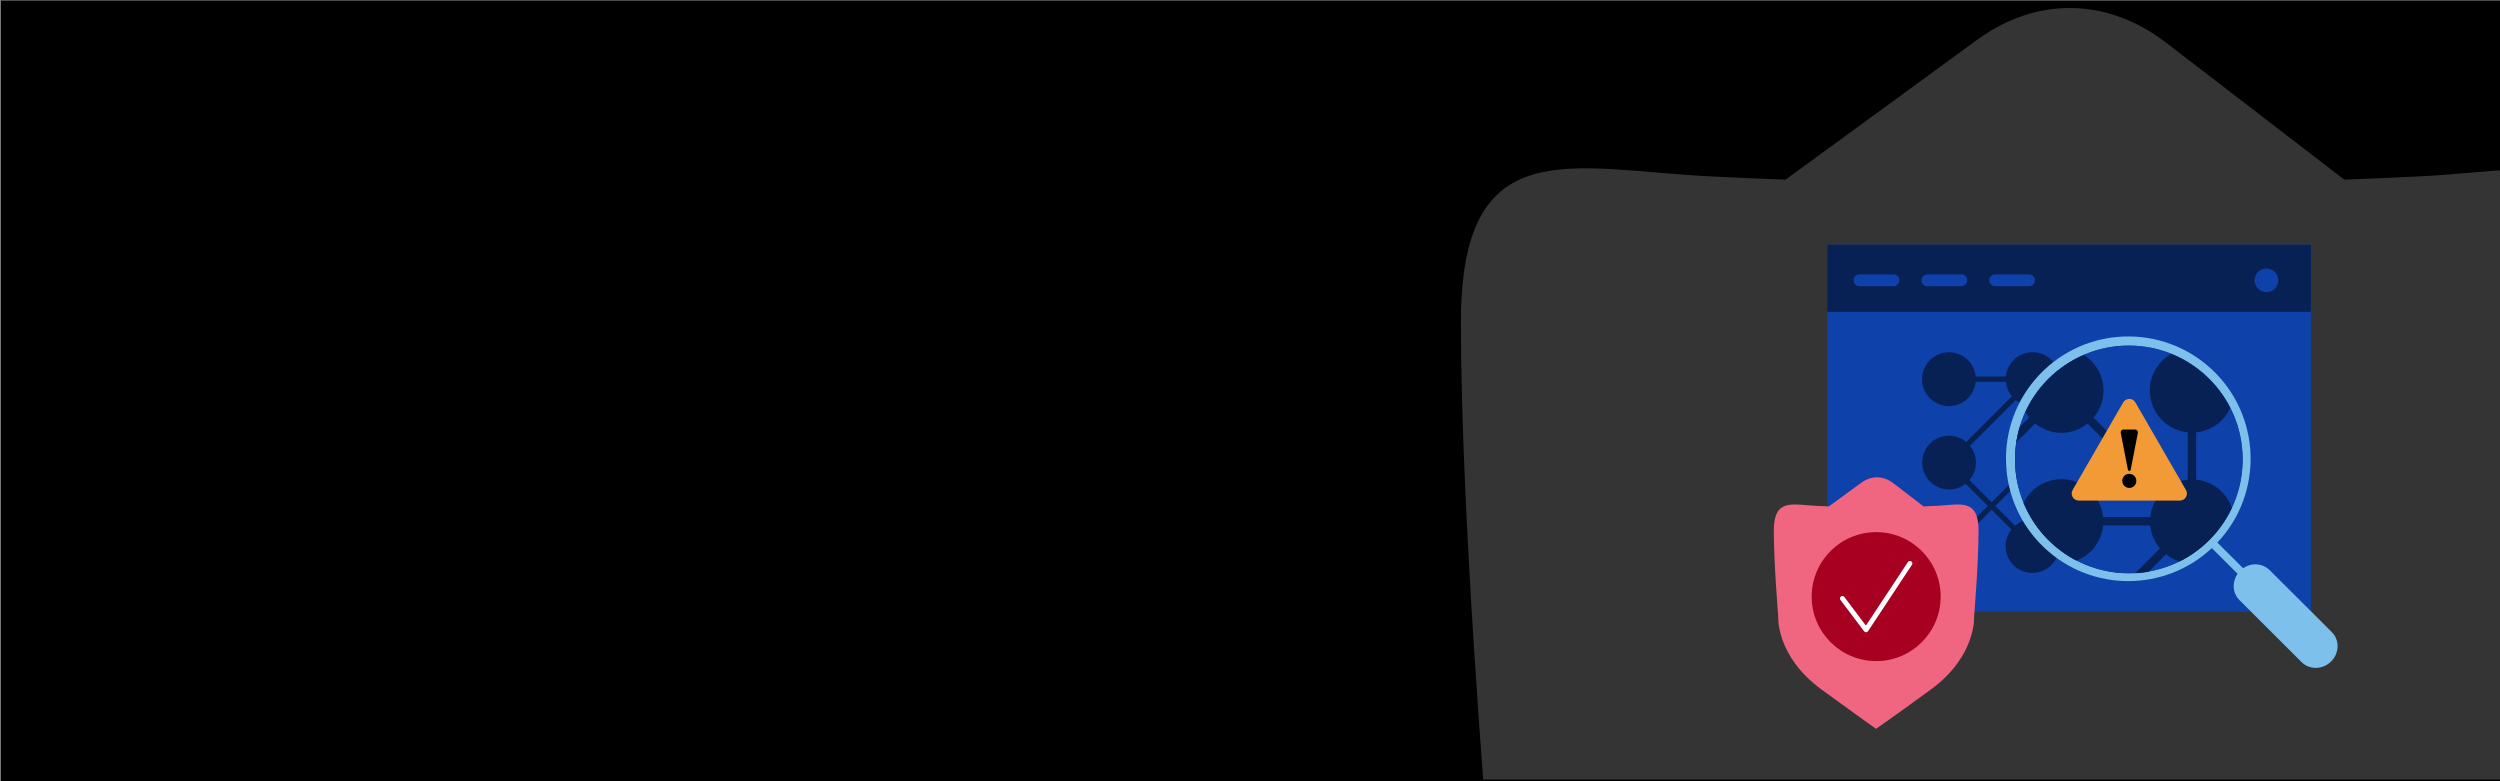
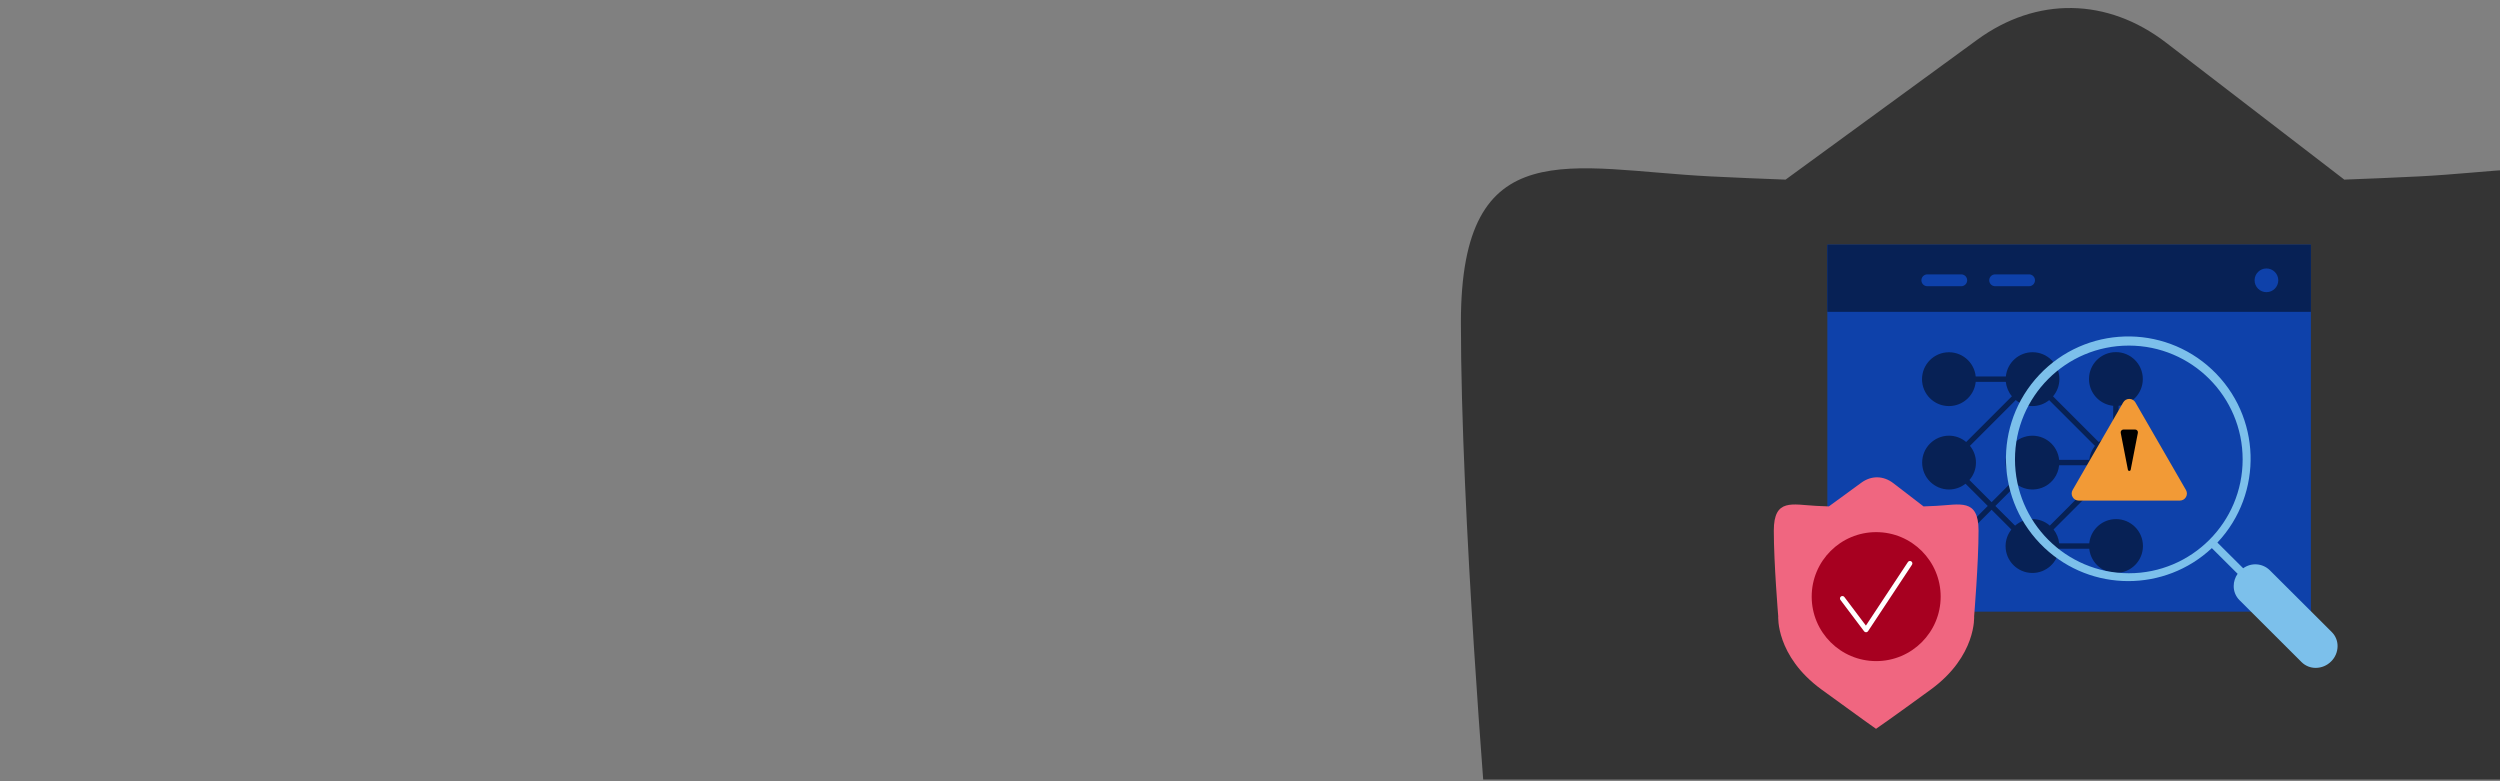
<svg xmlns="http://www.w3.org/2000/svg" viewBox="0 0 1920 600">
  <rect x="0" y="0" width="1920" height="600" fill="#808080" stroke="none" />
  <defs>
    <style>.cls-1{fill:#343434;}.cls-1,.cls-2,.cls-3,.cls-4,.cls-5,.cls-6,.cls-7,.cls-8,.cls-9,.cls-10{stroke-width:0px;}.cls-2{fill:none;}.cls-3{fill:#a70020;}.cls-11{clip-path:url(#clippath-1);}.cls-12{clip-path:url(#clippath-2);}.cls-4{fill:#7cc0eb;}.cls-5{fill:#000;}.cls-6{fill:#f06680;}.cls-7{fill:#0e41aa;}.cls-8{fill:#f29a36;}.cls-9{fill:#fff;}.cls-10{fill:#072155;}</style>
    <clipPath id="clippath-1">
      <rect height="598.575" width="1779.015" y=".098" x="142.005" class="cls-2" />
    </clipPath>
    <clipPath id="clippath-2">
      <path d="M1547.502,352.985c0-48.282,39.14-87.422,87.422-87.422s87.422,39.14,87.422,87.422-39.14,87.422-87.422,87.422c-48.259-.056-87.366-39.164-87.422-87.422Z" class="cls-2" />
    </clipPath>
  </defs>
  <g id="bg">
-     <rect height="600" width="1920" y=".457" x=".708" class="cls-5" />
-   </g>
+     </g>
  <g id="XC_WAAP">
    <g class="cls-11">
      <path d="M1857.391,135.497c-19.103.95-38.176,1.754-57.153,2.452l-.086-.212-136.612-104.986c-45.118-34.673-99.45-35.492-145.081-2.189l-147.134,107.387c-18.977-.698-38.05-1.502-57.153-2.452-107.978-5.37-192.198-36.001-192.198,112.003s20.021,388.01,20.021,388.01c0,0-12.012,180.004,196.202,332.008,179.095,130.745,246.895,178.069,246.895,178.069h0s69.181-47.324,248.276-178.069c208.215-152.004,196.202-332.008,196.202-332.008,0,0,20.021-240.006,20.021-388.01,0-148.004-84.22-117.373-192.198-112.003" class="cls-1" />
    </g>
    <rect height="281.834" width="371.358" y="187.924" x="1403.413" class="cls-7" />
    <rect height="51.573" width="371.38" y="187.924" x="1403.391" class="cls-10" />
-     <path d="M1428.1,219.819h26.044c2.513,0,4.55-2.037,4.55-4.55s-2.037-4.55-4.55-4.55h-26.044c-2.513,0-4.55,2.037-4.55,4.55s2.037,4.55,4.55,4.55Z" class="cls-7" />
    <path d="M1480.187,219.819h26.044c2.513,0,4.55-2.037,4.55-4.55s-2.037-4.55-4.55-4.55h-26.044c-2.513,0-4.55,2.037-4.55,4.55s2.037,4.55,4.55,4.55Z" class="cls-7" />
    <path d="M1532.275,219.819h26.044c2.513,0,4.55-2.037,4.55-4.55s-2.037-4.55-4.55-4.55h-26.044c-2.513,0-4.55,2.037-4.55,4.55s2.037,4.55,4.55,4.55Z" class="cls-7" />
    <circle r="9.1" cy="215.278" cx="1740.624" class="cls-7" />
    <g id="network-connected-circles">
-       <path d="M1577.129,406.634l35.188-35.188c3.606,2.888,8.083,4.47,12.702,4.489,11.385.026,20.635-9.182,20.661-20.566.024-10.621-8.025-19.522-18.594-20.562v-23.148c11.357-1.141,19.639-11.273,18.497-22.631-1.141-11.357-11.273-19.639-22.631-18.497-11.357,1.141-19.639,11.273-18.497,22.631.983,9.78,8.717,17.514,18.497,18.497v23.148c-4.098.408-7.977,2.043-11.131,4.692l-35.097-35.102c3.14-3.683,4.874-8.359,4.894-13.198.051-11.382-9.136-20.65-20.518-20.701-10.652-.047-19.585,8.031-20.606,18.634h-23.148c-1.141-11.357-11.273-19.639-22.631-18.497-11.357,1.141-19.639,11.273-18.497,22.631,1.141,11.357,11.273,19.639,22.631,18.497,9.78-.983,17.514-8.717,18.497-18.497h23.148c.402,4.074,2.019,7.934,4.642,11.078l-35.11,35.11c-3.674-3.114-8.328-4.832-13.144-4.853-11.414,0-20.667,9.253-20.667,20.667s9.253,20.667,20.667,20.667c4.592-.018,9.045-1.582,12.64-4.439l17.08,17.084-15.666,15.682c-8.364-7.723-21.406-7.203-29.129,1.162-7.723,8.365-7.203,21.406,1.162,29.129,8.364,7.723,21.406,7.203,29.129-1.162,6.646-7.198,7.308-18.079,1.583-26.029l15.856-15.86,15.199,15.195c-2.862,3.594-4.43,8.046-4.452,12.64-.051,11.382,9.136,20.65,20.518,20.701,10.652.047,19.585-8.031,20.606-18.634h23.147c1.141,11.357,11.273,19.639,22.631,18.497,11.357-1.141,19.639-11.273,18.497-22.631-1.141-11.357-11.273-19.639-22.631-18.497-9.78.983-17.514,8.717-18.497,18.497h-23.148c-.381-3.881-1.866-7.572-4.278-10.635ZM1512.51,368.639c6.552-7.462,6.727-18.574.413-26.239l35.159-35.159c7.448,6.149,18.206,6.17,25.677.05l35.168,35.164c-2.464,3.085-3.98,6.818-4.365,10.747h-23.148c-1.12-11.327-11.21-19.602-22.538-18.481-11.327,1.12-19.602,11.21-18.481,22.538.446,4.514,2.369,8.755,5.471,12.064l-16.331,16.336-17.026-17.018ZM1548.963,372.049c9.182,6.633,22.003,4.566,28.636-4.616,2.144-2.967,3.454-6.454,3.795-10.099h23.148c.408,4.147,2.076,8.071,4.778,11.243l-35.06,35.081c-7.65-6.672-19.057-6.65-26.682.05l-15.149-15.129,16.534-16.53Z" class="cls-10" />
+       <path d="M1577.129,406.634l35.188-35.188c3.606,2.888,8.083,4.47,12.702,4.489,11.385.026,20.635-9.182,20.661-20.566.024-10.621-8.025-19.522-18.594-20.562v-23.148c11.357-1.141,19.639-11.273,18.497-22.631-1.141-11.357-11.273-19.639-22.631-18.497-11.357,1.141-19.639,11.273-18.497,22.631.983,9.78,8.717,17.514,18.497,18.497v23.148c-4.098.408-7.977,2.043-11.131,4.692l-35.097-35.102c3.14-3.683,4.874-8.359,4.894-13.198.051-11.382-9.136-20.65-20.518-20.701-10.652-.047-19.585,8.031-20.606,18.634h-23.148c-1.141-11.357-11.273-19.639-22.631-18.497-11.357,1.141-19.639,11.273-18.497,22.631,1.141,11.357,11.273,19.639,22.631,18.497,9.78-.983,17.514-8.717,18.497-18.497h23.148c.402,4.074,2.019,7.934,4.642,11.078l-35.11,35.11c-3.674-3.114-8.328-4.832-13.144-4.853-11.414,0-20.667,9.253-20.667,20.667s9.253,20.667,20.667,20.667c4.592-.018,9.045-1.582,12.64-4.439l17.08,17.084-15.666,15.682c-8.364-7.723-21.406-7.203-29.129,1.162-7.723,8.365-7.203,21.406,1.162,29.129,8.364,7.723,21.406,7.203,29.129-1.162,6.646-7.198,7.308-18.079,1.583-26.029l15.856-15.86,15.199,15.195c-2.862,3.594-4.43,8.046-4.452,12.64-.051,11.382,9.136,20.65,20.518,20.701,10.652.047,19.585-8.031,20.606-18.634h23.147c1.141,11.357,11.273,19.639,22.631,18.497,11.357-1.141,19.639-11.273,18.497-22.631-1.141-11.357-11.273-19.639-22.631-18.497-9.78.983-17.514,8.717-18.497,18.497h-23.148c-.381-3.881-1.866-7.572-4.278-10.635M1512.51,368.639c6.552-7.462,6.727-18.574.413-26.239l35.159-35.159c7.448,6.149,18.206,6.17,25.677.05l35.168,35.164c-2.464,3.085-3.98,6.818-4.365,10.747h-23.148c-1.12-11.327-11.21-19.602-22.538-18.481-11.327,1.12-19.602,11.21-18.481,22.538.446,4.514,2.369,8.755,5.471,12.064l-16.331,16.336-17.026-17.018ZM1548.963,372.049c9.182,6.633,22.003,4.566,28.636-4.616,2.144-2.967,3.454-6.454,3.795-10.099h23.148c.408,4.147,2.076,8.071,4.778,11.243l-35.06,35.081c-7.65-6.672-19.057-6.65-26.682.05l-15.149-15.129,16.534-16.53Z" class="cls-10" />
    </g>
    <path d="M1486.946,388.509c-3.238.161-6.471.297-9.688.416l-.015-.036-23.157-17.796c-7.648-5.877-16.858-6.016-24.593-.371l-24.941,18.203c-3.217-.118-6.45-.255-9.688-.416-18.303-.91-32.58-6.103-32.58,18.986s3.394,65.772,3.394,65.772c0,0-2.036,30.513,33.259,56.279,30.359,22.163,41.851,30.185,41.851,30.185h0s11.727-8.022,42.086-30.185c35.295-25.766,33.259-56.279,33.259-56.279,0,0,3.394-40.684,3.394-65.772,0-25.088-14.276-19.896-32.58-18.986" class="cls-6" />
    <circle r="49.525" cy="458.2" cx="1440.905" class="cls-3" />
    <path d="M1433.121,485.583c-.588,0-1.144-.275-1.499-.748l-18.152-24.09c-.623-.828-.458-2.005.37-2.628.83-.616,2.007-.458,2.628.37l16.552,21.968,32.255-48.793c.57-.861,1.726-1.111,2.597-.532.863.572,1.098,1.734.526,2.599l-33.713,51.01c-.335.51-.898.825-1.507.843h-.059Z" class="cls-9" />
    <path d="M1743.056,437.805c-5.546-5.296-14.082-5.877-20.294-1.381l-19.8-19.721c35.548-37.798,33.724-97.257-4.075-132.805-37.798-35.548-97.257-33.724-132.805,4.075-35.548,37.798-33.724,97.257,4.075,132.805,36.094,33.945,92.347,34.025,128.537.182l19.8,19.715c-1.956,2.756-3.009,6.05-3.015,9.43-.029,4.048,1.567,7.938,4.431,10.798l47.727,47.63c2.888,2.852,6.794,4.434,10.852,4.395,4.431-.016,8.675-1.79,11.799-4.932,3.163-3.098,4.953-7.335,4.968-11.763.029-4.048-1.567-7.938-4.431-10.798l-47.769-47.63ZM1547.502,352.836c0-48.282,39.14-87.422,87.422-87.422s87.422,39.14,87.422,87.422-39.14,87.422-87.422,87.422c-48.259-.056-87.366-39.164-87.422-87.422Z" class="cls-4" />
-     <path d="M1547.502,352.836c0-48.282,39.14-87.422,87.422-87.422s87.422,39.14,87.422,87.422-39.14,87.422-87.422,87.422c-48.259-.056-87.366-39.164-87.422-87.422Z" class="cls-7" />
    <path d="M1547.502,352.836c0-48.282,39.14-87.422,87.422-87.422s87.422,39.14,87.422,87.422-39.14,87.422-87.422,87.422c-48.259-.056-87.366-39.164-87.422-87.422Z" class="cls-2" />
    <g class="cls-12">
      <g id="network-connected-circles-2">
-         <path d="M1608.467,480.73l55.065-55.065c5.642,4.519,12.648,6.995,19.877,7.025,17.815.041,32.291-14.368,32.332-32.184.038-16.62-12.558-30.549-29.098-32.177v-36.223c17.772-1.786,30.732-17.642,28.946-35.414-1.786-17.772-17.642-30.732-35.414-28.946-17.772,1.786-30.732,17.642-28.946,35.414,1.538,15.304,13.642,27.407,28.946,28.946v36.223c-6.413.639-12.484,3.198-17.419,7.342l-54.923-54.929c4.914-5.763,7.627-13.08,7.659-20.654.079-17.812-14.296-32.315-32.108-32.394-16.669-.074-30.649,12.567-32.246,29.16h-36.223c-1.786-17.772-17.642-30.732-35.414-28.946-17.772,1.786-30.732,17.642-28.946,35.414,1.786,17.772,17.642,30.732,35.414,28.946,15.304-1.538,27.407-13.642,28.946-28.946h36.223c.629,6.376,3.16,12.416,7.264,17.335l-54.942,54.942c-5.749-4.873-13.033-7.562-20.569-7.594-17.862,0-32.342,14.48-32.342,32.342s14.48,32.342,32.342,32.342c7.187-.028,14.154-2.475,19.78-6.947l26.727,26.734-24.515,24.541c-13.089-12.086-33.498-11.272-45.583,1.818-12.086,13.089-11.272,33.498,1.818,45.583,13.089,12.086,33.498,11.272,45.583-1.818,10.4-11.264,11.435-28.291,2.477-40.732l24.813-24.819,23.784,23.778c-4.479,5.623-6.933,12.591-6.966,19.78-.079,17.812,14.296,32.315,32.108,32.394,16.669.074,30.649-12.567,32.246-29.16h36.223c1.786,17.772,17.642,30.732,35.414,28.946,17.772-1.786,30.732-17.642,28.946-35.414-1.786-17.772-17.642-30.732-35.414-28.946-15.304,1.538-27.407,13.642-28.946,28.946h-36.223c-.596-6.073-2.919-11.849-6.695-16.643ZM1507.347,421.273c10.252-11.678,10.526-29.066.647-41.061l55.02-55.02c11.655,9.623,28.489,9.655,40.182.078l55.033,55.026c-3.856,4.827-6.228,10.669-6.831,16.818h-36.223c-1.753-17.725-17.543-30.674-35.268-28.921-17.725,1.753-30.674,17.543-28.921,35.268.698,7.064,3.708,13.7,8.562,18.879l-25.557,25.563-26.643-26.63ZM1564.392,426.609c14.369,10.38,34.432,7.146,44.812-7.223,3.354-4.644,5.405-10.1,5.939-15.804h36.223c.639,6.49,3.248,12.63,7.477,17.594l-54.865,54.897c-11.971-10.44-29.821-10.407-41.753.078l-23.707-23.674,25.874-25.867Z" class="cls-10" />
-       </g>
+         </g>
    </g>
    <path d="M1678.822,381.744c-.978,1.694-2.731,2.707-4.689,2.707h-77.671c-1.956,0-3.709-1.013-4.689-2.707-.978-1.694-.978-3.718,0-5.412l38.838-67.266c.978-1.694,2.731-2.707,4.687-2.707s3.709,1.013,4.687,2.707l38.836,67.266c.978,1.694.978,3.718,0,5.412h.002Z" class="cls-8" />
-     <circle r="5.422" cy="369.302" cx="1635.297" class="cls-5" />
    <path d="M1639.759,329.868h-8.923c-.649,0-1.258.288-1.67.787-.412.501-.577,1.152-.451,1.787l5.52,28.351c.1.508.544.876,1.065.876s.965-.369,1.065-.876l5.52-28.351c.126-.636-.041-1.286-.451-1.787-.412-.499-1.022-.787-1.67-.787h-.004Z" class="cls-5" />
  </g>
</svg>